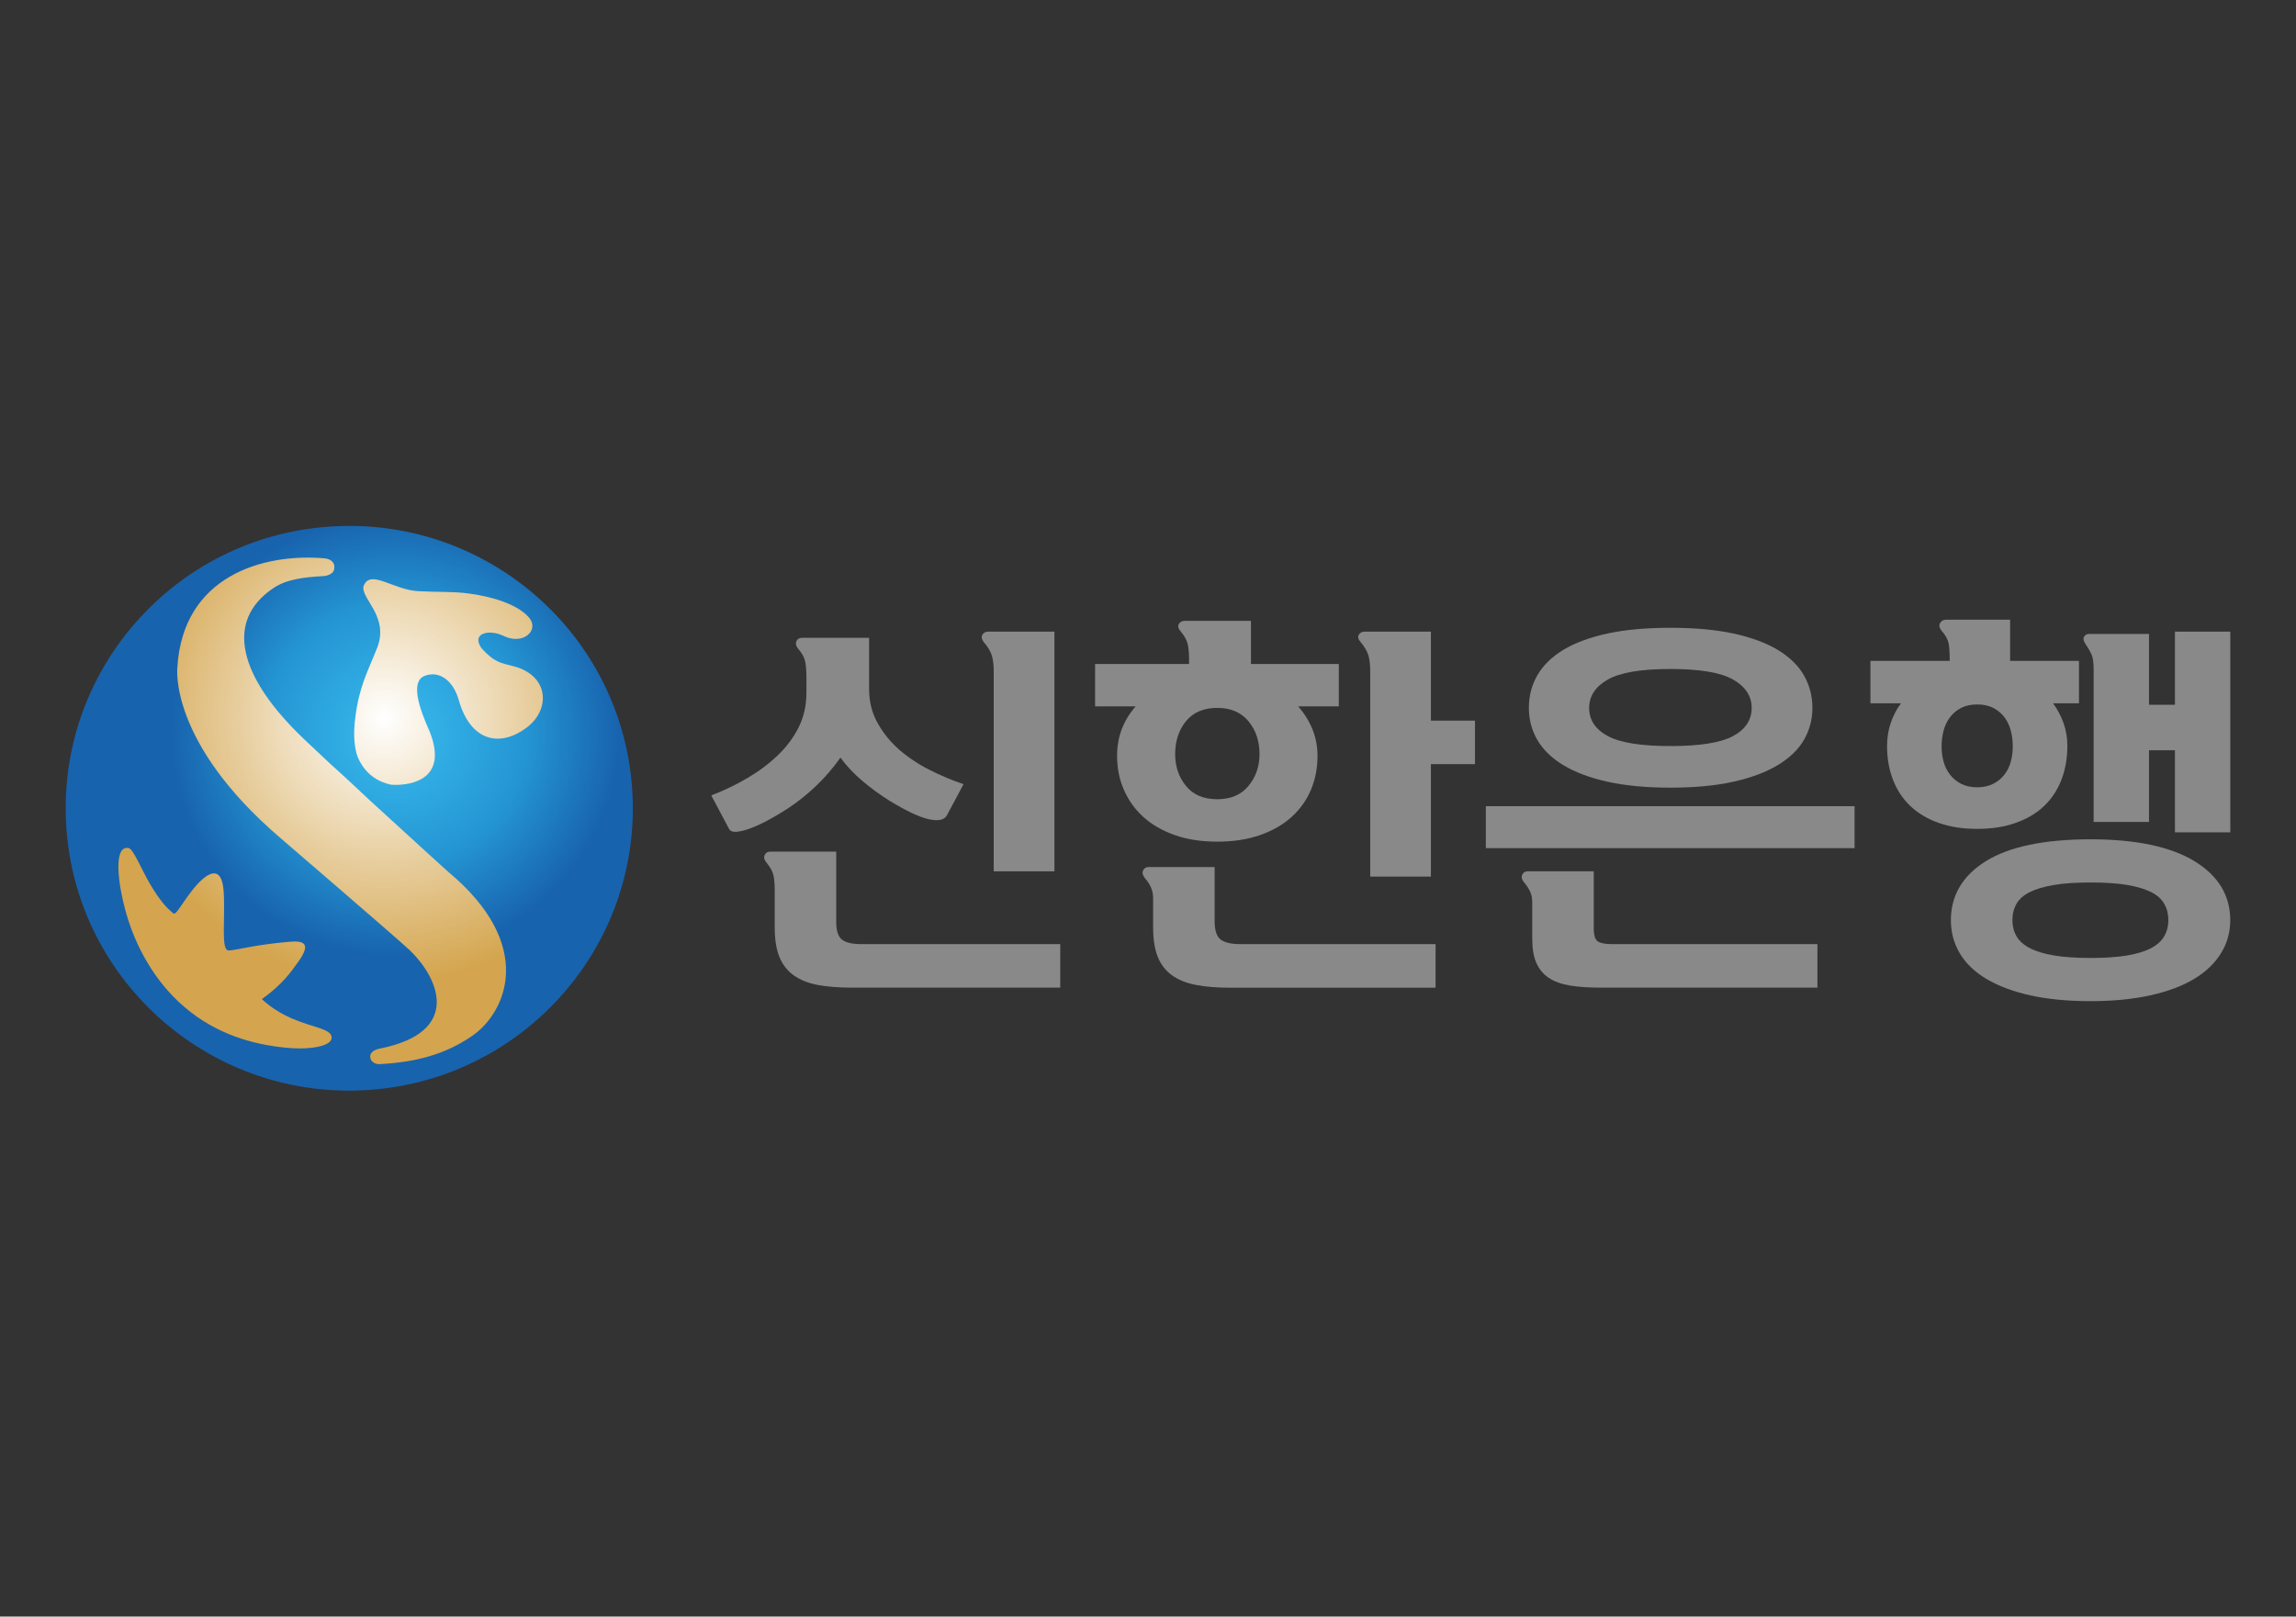
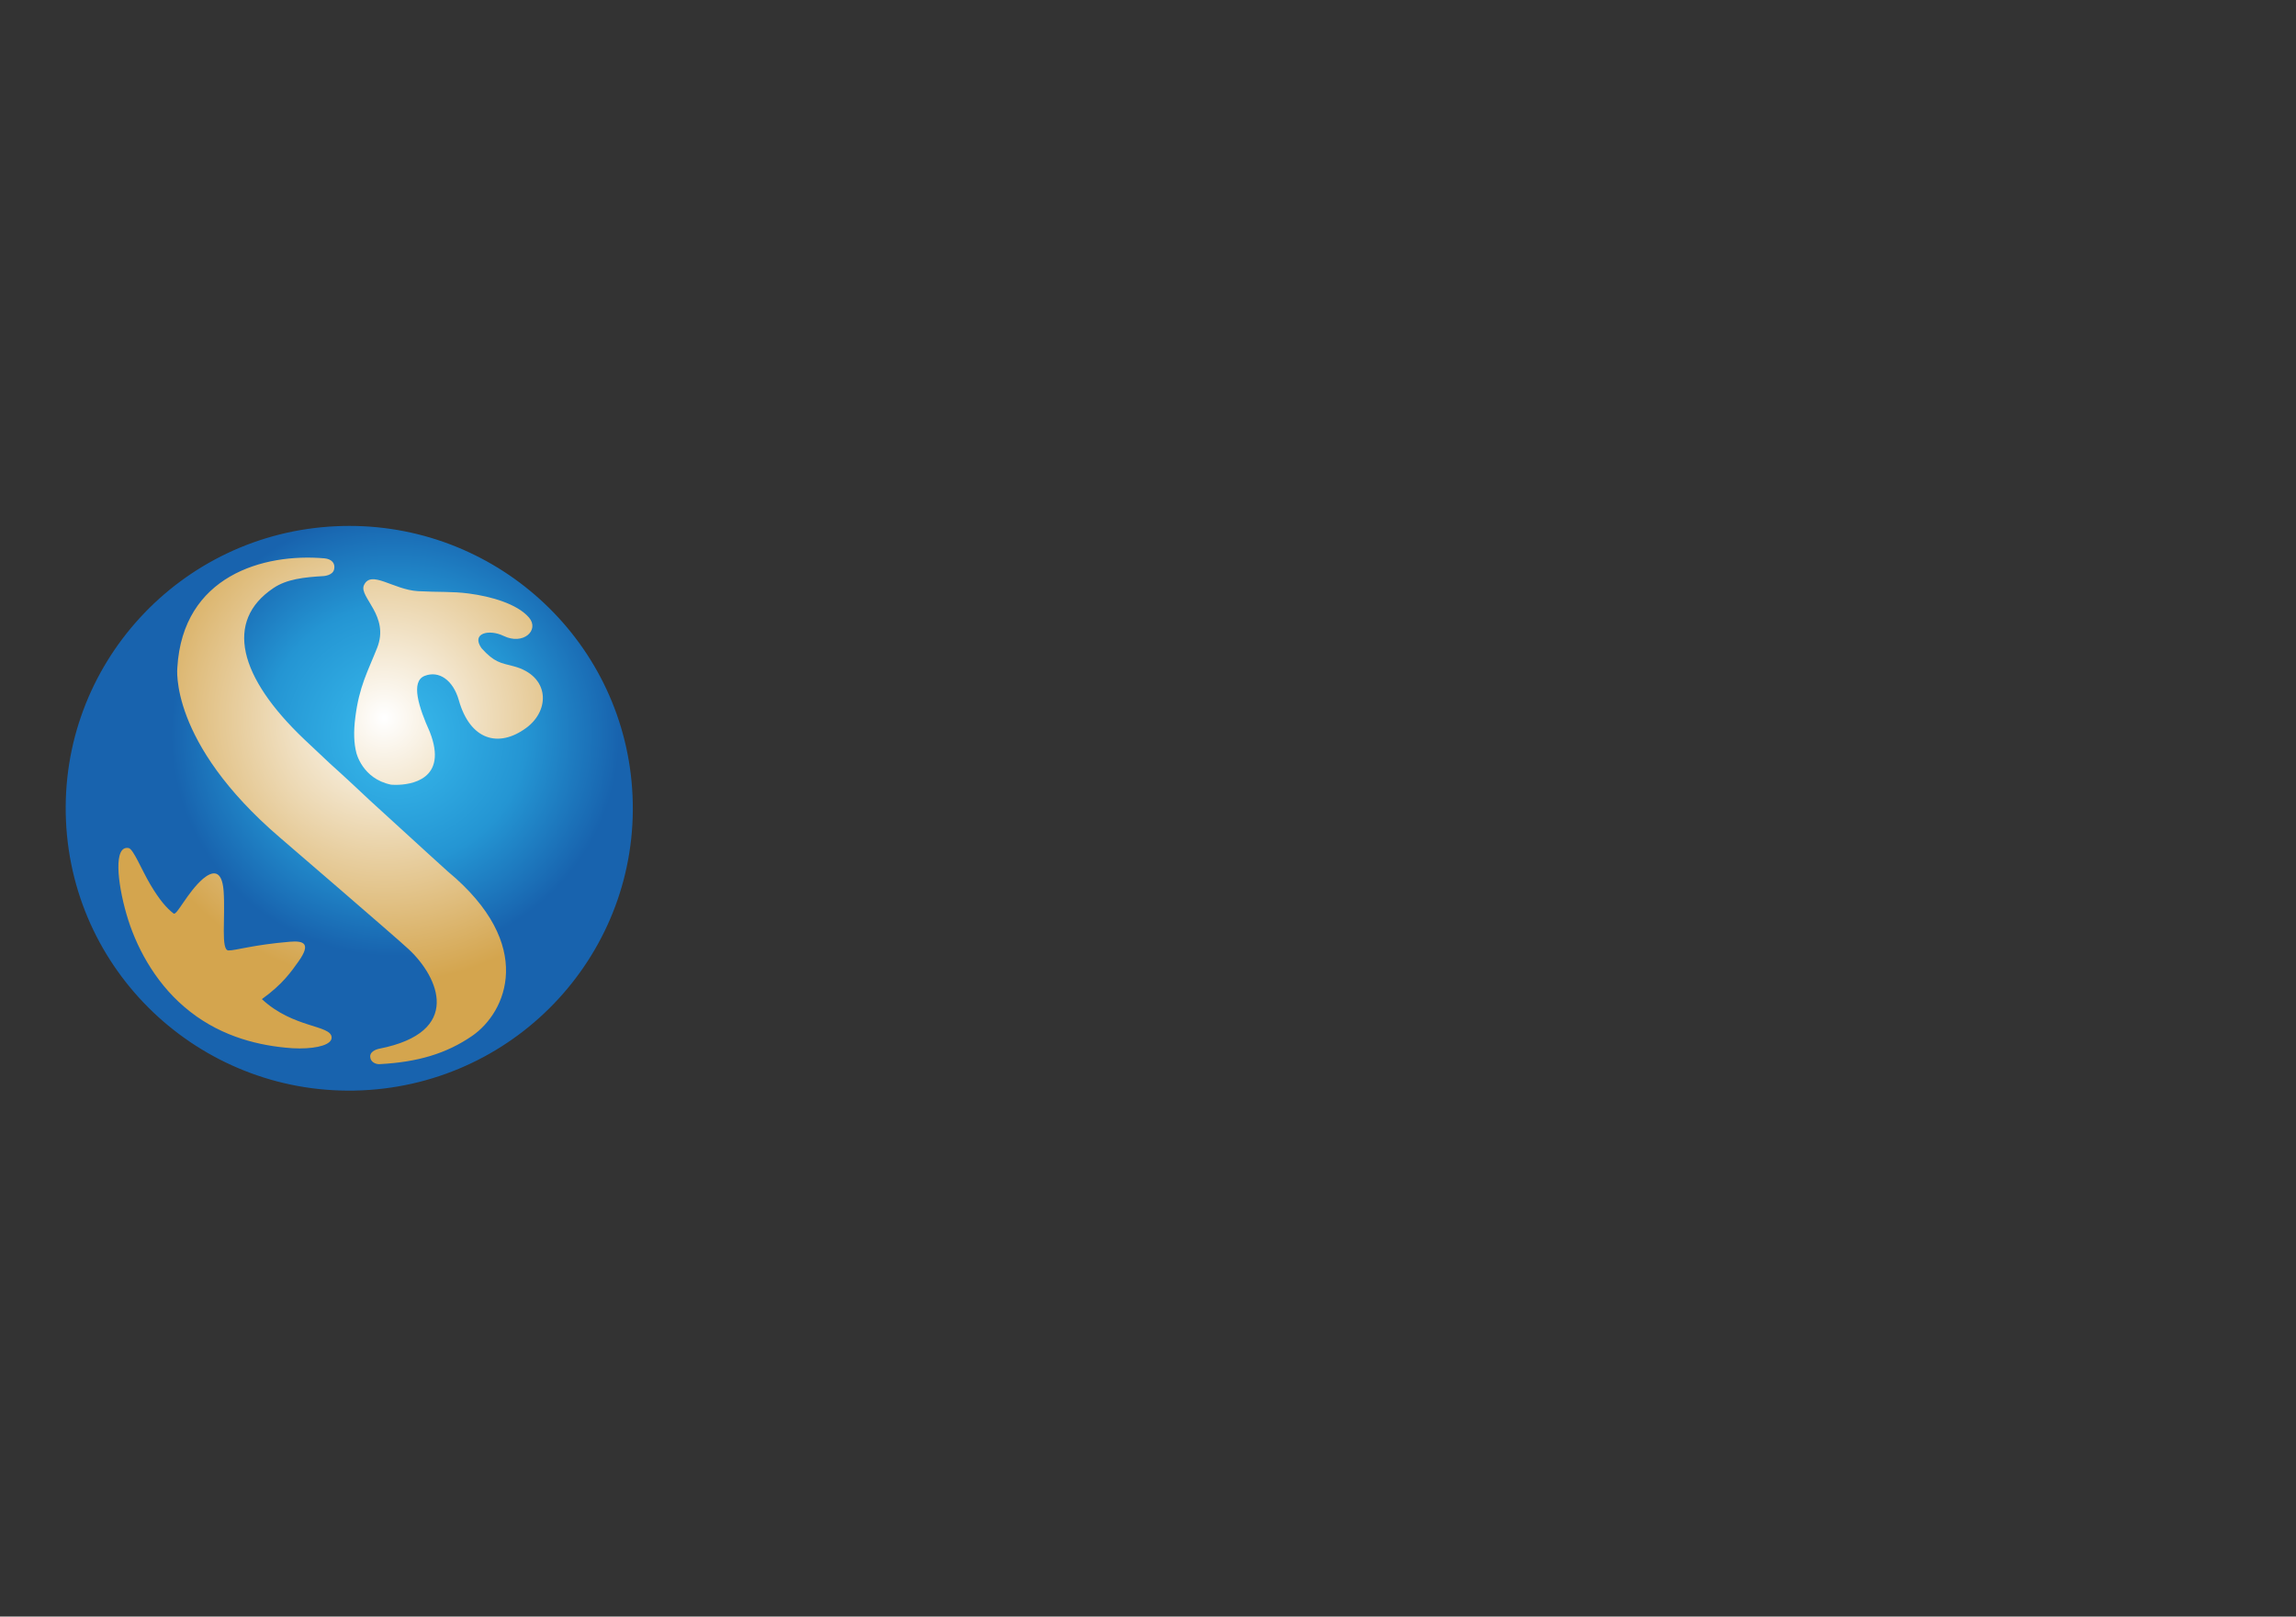
<svg xmlns="http://www.w3.org/2000/svg" width="142" height="100" viewBox="0 0 142 100" fill="none">
  <rect x="0" y="0" width="142" height="100" fill="#333333" stroke="none" />
  <path d="M20.818 32.785C11.274 33.214 3.886 41.269 4.315 50.781C4.749 60.291 12.84 67.646 22.384 67.221C31.931 66.785 39.322 58.73 38.891 49.224C38.466 39.98 30.817 32.769 21.618 32.765C21.353 32.765 21.086 32.771 20.818 32.785Z" fill="url(#paint0_radial_2925_280161)" />
  <path d="M20.802 32.55C11.13 32.984 3.643 41.153 4.081 50.789C4.519 60.423 12.72 67.881 22.392 67.447C32.062 67.011 39.557 58.847 39.12 49.211C38.697 39.84 30.933 32.533 21.606 32.532C21.341 32.532 21.071 32.539 20.802 32.55ZM22.896 65.363C22.88 64.971 23.457 64.871 23.457 64.871C28.647 63.851 27.13 60.461 25.294 58.735C24.522 58.011 17.302 51.802 17.302 51.802C10.418 45.896 10.968 41.291 10.968 41.291C11.308 35.616 16.286 34.21 20.06 34.537C20.501 34.575 20.75 34.838 20.666 35.21C20.587 35.609 20.001 35.636 20.001 35.636C18.8 35.706 17.727 35.825 16.911 36.377C13.873 38.415 14.763 41.878 18.818 45.735C19.33 46.218 19.871 46.731 20.431 47.253C20.431 47.253 21.239 47.967 22.864 49.501C25.984 52.361 27.688 53.901 27.688 53.901C33.185 58.46 31.302 62.628 29.209 64.073C27.604 65.179 25.831 65.698 23.503 65.824L23.443 65.827C23.231 65.827 22.91 65.698 22.896 65.363ZM24.178 48.537C22.401 48.167 22.038 46.561 22.038 46.561C21.891 45.994 21.857 45.277 21.977 44.364C22.217 42.456 22.735 41.563 23.322 40.083C24.116 38.096 22.192 36.936 22.505 36.208C22.94 35.22 24.312 36.476 25.85 36.568C27.171 36.639 27.965 36.577 28.99 36.713C30.356 36.89 31.991 37.353 32.718 38.202C33.382 38.983 32.362 39.929 31.143 39.336C30.246 38.901 29.121 39.166 29.781 40.097C30.575 40.979 30.956 41.004 31.77 41.214C34.003 41.803 34.05 43.936 32.534 45.035C30.819 46.29 29.069 45.769 28.376 43.31C28.025 42.081 27.158 41.459 26.263 41.809C25.379 42.156 25.903 43.77 26.579 45.268C27.745 48.238 25.385 48.55 24.48 48.55C24.337 48.55 24.233 48.542 24.178 48.537ZM17.646 64.805C15.711 64.615 13.399 64.01 11.382 62.27C9.527 60.679 8.379 58.488 7.823 56.554C7.253 54.58 7.014 52.278 7.956 52.46C8.246 52.513 8.748 53.782 9.292 54.705C9.855 55.657 10.31 56.185 10.738 56.509C10.932 56.654 11.594 55.191 12.558 54.356C13.117 53.893 13.724 53.738 13.83 55.112C13.946 56.793 13.642 58.794 14.137 58.794C14.59 58.794 15.634 58.449 17.916 58.255C18.777 58.183 19.269 58.344 18.449 59.491C18.038 60.065 17.494 60.876 16.197 61.804C18.138 63.615 20.466 63.394 20.51 64.164C20.536 64.608 19.668 64.854 18.529 64.854C18.248 64.854 17.952 64.838 17.646 64.805Z" fill="url(#paint1_radial_2925_280161)" />
  <mask id="mask0_2925_280161" style="mask-type:luminance" maskUnits="userSpaceOnUse" x="0" y="0" width="142" height="100">
-     <path d="M0 7.62939e-06H142V100H0V7.62939e-06Z" fill="white" />
-   </mask>
+     </mask>
  <g mask="url(#mask0_2925_280161)">
-     <path d="M45.58 51.452C45.828 51.427 46.126 51.349 46.478 51.214C46.829 51.078 47.2 50.903 47.591 50.689C47.98 50.473 48.359 50.249 48.727 50.01C50.019 49.152 51.104 48.103 51.98 46.863C52.347 47.373 52.798 47.852 53.335 48.306C53.867 48.758 54.431 49.168 55.019 49.535C56.058 50.169 56.866 50.55 57.449 50.676C58.032 50.804 58.401 50.724 58.561 50.438L59.591 48.509C58.89 48.27 58.19 47.978 57.495 47.626C56.802 47.277 56.182 46.863 55.629 46.388C55.081 45.91 54.63 45.359 54.279 44.73C53.926 44.102 53.751 43.4 53.751 42.622V39.452H49.612C49.437 39.452 49.316 39.525 49.253 39.666C49.189 39.81 49.229 39.969 49.372 40.142C49.597 40.399 49.735 40.648 49.791 40.894C49.848 41.14 49.874 41.463 49.874 41.86V42.859C49.874 43.621 49.721 44.322 49.409 44.959C49.097 45.594 48.671 46.173 48.129 46.697C47.584 47.223 46.96 47.695 46.25 48.114C45.541 48.536 44.785 48.898 43.988 49.2L45.089 51.273C45.169 51.416 45.331 51.476 45.58 51.452Z" fill="#89898A" />
-     <path d="M52.077 58.126C51.837 57.944 51.717 57.574 51.717 57.017V52.68H47.65C47.472 52.68 47.354 52.751 47.292 52.894C47.227 53.038 47.266 53.195 47.413 53.368C47.636 53.644 47.775 53.891 47.83 54.121C47.885 54.354 47.914 54.673 47.914 55.087V57.376C47.914 58.104 48.01 58.711 48.2 59.186C48.393 59.663 48.686 60.044 49.087 60.33C49.486 60.617 49.98 60.814 50.57 60.926C51.16 61.037 51.853 61.094 52.65 61.094H65.572V58.401H53.25C52.706 58.401 52.316 58.308 52.077 58.126Z" fill="#89898A" />
+     <path d="M45.58 51.452C45.828 51.427 46.126 51.349 46.478 51.214C46.829 51.078 47.2 50.903 47.591 50.689C47.98 50.473 48.359 50.249 48.727 50.01C50.019 49.152 51.104 48.103 51.98 46.863C52.347 47.373 52.798 47.852 53.335 48.306C53.867 48.758 54.431 49.168 55.019 49.535C56.058 50.169 56.866 50.55 57.449 50.676C58.032 50.804 58.401 50.724 58.561 50.438L59.591 48.509C58.89 48.27 58.19 47.978 57.495 47.626C56.802 47.277 56.182 46.863 55.629 46.388C55.081 45.91 54.63 45.359 54.279 44.73C53.926 44.102 53.751 43.4 53.751 42.622V39.452H49.612C49.437 39.452 49.316 39.525 49.253 39.666C49.189 39.81 49.229 39.969 49.372 40.142C49.848 41.14 49.874 41.463 49.874 41.86V42.859C49.874 43.621 49.721 44.322 49.409 44.959C49.097 45.594 48.671 46.173 48.129 46.697C47.584 47.223 46.96 47.695 46.25 48.114C45.541 48.536 44.785 48.898 43.988 49.2L45.089 51.273C45.169 51.416 45.331 51.476 45.58 51.452Z" fill="#89898A" />
    <path d="M65.213 53.898V39.071H61.122C60.946 39.071 60.823 39.142 60.751 39.275C60.679 39.411 60.715 39.567 60.858 39.742C61.081 39.997 61.236 40.248 61.325 40.502C61.412 40.757 61.458 41.091 61.458 41.503V53.898H65.213Z" fill="#89898A" />
    <path d="M71.603 59.187C71.793 59.666 72.09 60.046 72.487 60.333C72.887 60.618 73.382 60.814 73.971 60.928C74.562 61.041 75.256 61.098 76.053 61.098H88.786V58.402H76.7C76.141 58.402 75.738 58.304 75.492 58.117C75.244 57.926 75.121 57.544 75.121 56.971V53.633H71.054C70.876 53.633 70.757 53.708 70.693 53.851C70.63 53.992 70.669 54.15 70.813 54.325C70.989 54.533 71.117 54.731 71.196 54.923C71.276 55.112 71.317 55.327 71.317 55.565V57.353C71.317 58.099 71.411 58.709 71.603 59.187Z" fill="#89898A" />
    <path d="M73.349 44.613C73.793 44.065 74.442 43.789 75.288 43.789C76.117 43.789 76.757 44.065 77.213 44.613C77.668 45.162 77.897 45.841 77.897 46.651C77.897 47.413 77.668 48.07 77.213 48.616C76.757 49.167 76.117 49.439 75.288 49.439C74.442 49.439 73.793 49.167 73.349 48.616C72.901 48.07 72.68 47.413 72.68 46.651C72.68 45.841 72.901 45.162 73.349 44.613ZM69.388 45.077C69.19 45.587 69.088 46.151 69.088 46.769C69.088 47.518 69.227 48.214 69.509 48.855C69.787 49.499 70.19 50.061 70.713 50.537C71.24 51.013 71.887 51.386 72.654 51.657C73.419 51.928 74.295 52.062 75.288 52.062C76.276 52.062 77.159 51.928 77.93 51.657C78.705 51.386 79.353 51.013 79.879 50.537C80.406 50.061 80.806 49.499 81.077 48.855C81.347 48.214 81.483 47.518 81.483 46.769C81.483 46.166 81.375 45.606 81.162 45.09C80.946 44.573 80.654 44.109 80.285 43.695H82.801V41.074H77.369V38.405H73.276C73.099 38.405 72.976 38.472 72.903 38.607C72.833 38.743 72.877 38.899 73.036 39.073C73.26 39.343 73.4 39.601 73.456 39.847C73.512 40.093 73.54 40.422 73.54 40.836V41.074H67.727V43.695H70.237C69.872 44.109 69.587 44.569 69.388 45.077Z" fill="#89898A" />
-     <path d="M88.497 39.071H84.405C84.229 39.071 84.106 39.137 84.034 39.274C83.962 39.408 84.005 39.562 84.168 39.739C84.391 40.008 84.54 40.266 84.622 40.512C84.698 40.758 84.743 41.089 84.743 41.501V54.227H88.497V47.27H91.223V44.577H88.497V39.071Z" fill="#89898A" />
    <path d="M107.188 45.53C106.42 45.944 105.129 46.15 103.312 46.15C101.491 46.15 100.201 45.944 99.434 45.53C98.668 45.116 98.284 44.536 98.284 43.789C98.284 43.059 98.668 42.476 99.434 42.038C100.201 41.601 101.491 41.382 103.312 41.382C105.129 41.382 106.42 41.601 107.188 42.038C107.952 42.476 108.335 43.059 108.335 43.789C108.335 44.536 107.952 45.116 107.188 45.53ZM109.951 40.202C109.224 39.766 108.311 39.43 107.213 39.189C106.112 38.952 104.812 38.834 103.312 38.834C101.809 38.834 100.512 38.952 99.409 39.189C98.311 39.43 97.401 39.766 96.681 40.202C95.964 40.641 95.428 41.165 95.078 41.775C94.728 42.389 94.555 43.059 94.555 43.789C94.555 44.504 94.728 45.164 95.078 45.769C95.428 46.372 95.964 46.891 96.681 47.328C97.401 47.765 98.311 48.109 99.409 48.354C100.512 48.6 101.809 48.723 103.312 48.723C104.812 48.723 106.112 48.6 107.213 48.354C108.311 48.109 109.224 47.765 109.951 47.328C110.675 46.891 111.218 46.372 111.567 45.769C111.916 45.164 112.092 44.504 112.092 43.789C112.092 43.059 111.916 42.389 111.567 41.775C111.218 41.165 110.675 40.641 109.951 40.202Z" fill="#89898A" />
    <path d="M112.401 58.401H99.671C99.273 58.401 98.989 58.344 98.821 58.234C98.653 58.123 98.569 57.852 98.569 57.424V53.895H94.502C94.327 53.895 94.207 53.967 94.144 54.111C94.079 54.253 94.118 54.412 94.262 54.587C94.439 54.794 94.566 54.994 94.646 55.183C94.726 55.373 94.764 55.588 94.764 55.825V58.066C94.764 58.67 94.845 59.168 95.014 59.556C95.185 59.944 95.438 60.256 95.782 60.486C96.124 60.716 96.565 60.874 97.099 60.964C97.632 61.051 98.258 61.094 98.975 61.094H112.401V58.401Z" fill="#89898A" />
-     <path d="M114.699 49.869H91.894V52.465H114.699V49.869Z" fill="#89898A" />
-     <path d="M120.201 45.208C120.283 44.897 120.411 44.619 120.597 44.373C120.781 44.127 121.012 43.933 121.29 43.79C121.57 43.646 121.898 43.576 122.284 43.576C122.666 43.576 122.997 43.646 123.276 43.79C123.553 43.933 123.787 44.127 123.971 44.373C124.154 44.619 124.286 44.897 124.364 45.208C124.444 45.518 124.484 45.838 124.484 46.174C124.484 46.49 124.444 46.802 124.364 47.103C124.286 47.403 124.154 47.674 123.971 47.912C123.787 48.151 123.553 48.343 123.276 48.485C122.997 48.627 122.666 48.7 122.284 48.7C121.898 48.7 121.57 48.627 121.29 48.485C121.012 48.343 120.781 48.151 120.597 47.912C120.411 47.674 120.283 47.403 120.201 47.103C120.121 46.802 120.081 46.49 120.081 46.174C120.081 45.838 120.121 45.518 120.201 45.208ZM116.936 44.72C116.784 45.166 116.708 45.64 116.708 46.15C116.708 46.911 116.831 47.61 117.079 48.245C117.326 48.882 117.685 49.422 118.157 49.867C118.625 50.313 119.208 50.657 119.902 50.903C120.597 51.15 121.392 51.273 122.284 51.273C123.176 51.273 123.971 51.15 124.663 50.903C125.357 50.657 125.942 50.313 126.411 49.867C126.88 49.422 127.241 48.882 127.489 48.245C127.733 47.61 127.859 46.911 127.859 46.15C127.859 45.64 127.78 45.166 127.62 44.72C127.457 44.274 127.245 43.869 126.973 43.505H128.578V40.882H124.318V38.331H120.369C120.194 38.331 120.065 38.404 119.987 38.546C119.905 38.691 119.944 38.857 120.107 39.047C120.33 39.303 120.464 39.552 120.515 39.798C120.563 40.044 120.583 40.381 120.583 40.811V40.882H115.68V43.505H117.57C117.298 43.869 117.087 44.274 116.936 44.72Z" fill="#89898A" />
    <path d="M129.223 39.214C129.064 39.214 128.954 39.272 128.889 39.392C128.826 39.512 128.863 39.674 129.009 39.882C129.15 40.087 129.266 40.288 129.357 40.489C129.443 40.687 129.486 41.002 129.486 41.429V50.843H132.909V46.411H134.513V51.488H137.936V39.07H134.513V43.597H132.909V39.214H129.223Z" fill="#89898A" />
    <path d="M124.713 55.91C124.88 55.617 125.154 55.372 125.537 55.183C125.919 54.992 126.417 54.847 127.034 54.741C127.648 54.636 128.399 54.589 129.297 54.589C130.187 54.589 130.941 54.636 131.557 54.741C132.167 54.847 132.663 54.992 133.04 55.183C133.415 55.372 133.685 55.617 133.851 55.91C134.022 56.204 134.106 56.54 134.106 56.922C134.106 57.287 134.022 57.618 133.851 57.912C133.685 58.205 133.415 58.45 133.04 58.649C132.663 58.847 132.167 59 131.557 59.104C130.941 59.207 130.187 59.258 129.297 59.258C128.399 59.258 127.648 59.207 127.034 59.104C126.417 59 125.919 58.847 125.537 58.649C125.154 58.45 124.88 58.205 124.713 57.912C124.544 57.618 124.461 57.287 124.461 56.922C124.461 56.54 124.544 56.204 124.713 55.91ZM120.656 56.922C120.656 57.67 120.839 58.353 121.207 58.972C121.574 59.589 122.123 60.121 122.856 60.556C123.593 60.993 124.49 61.331 125.559 61.57C126.63 61.808 127.876 61.93 129.297 61.93C130.682 61.93 131.913 61.808 132.991 61.57C134.07 61.331 134.968 60.993 135.696 60.556C136.421 60.121 136.977 59.589 137.357 58.972C137.742 58.353 137.933 57.67 137.933 56.922C137.933 55.383 137.19 54.162 135.706 53.262C134.224 52.367 132.085 51.918 129.297 51.918C126.44 51.918 124.283 52.367 122.831 53.262C121.384 54.162 120.656 55.383 120.656 56.922Z" fill="#89898A" />
  </g>
  <defs>
    <radialGradient id="paint0_radial_2925_280161" cx="0" cy="0" r="1" gradientUnits="userSpaceOnUse" gradientTransform="translate(23.756 44.416) scale(16.449 16.383)">
      <stop stop-color="white" />
      <stop offset="0.004" stop-color="white" />
      <stop offset="1" stop-color="#D4A54E" />
    </radialGradient>
    <radialGradient id="paint1_radial_2925_280161" cx="0" cy="0" r="1" gradientUnits="userSpaceOnUse" gradientTransform="translate(24.438 45.412) scale(36.782 36.633)">
      <stop stop-color="#39BCEE" />
      <stop offset="0.219" stop-color="#2495D3" />
      <stop offset="0.376" stop-color="#1863AE" />
      <stop offset="0.573" stop-color="#1863AE" />
      <stop offset="1" stop-color="#1863AE" />
    </radialGradient>
  </defs>
</svg>